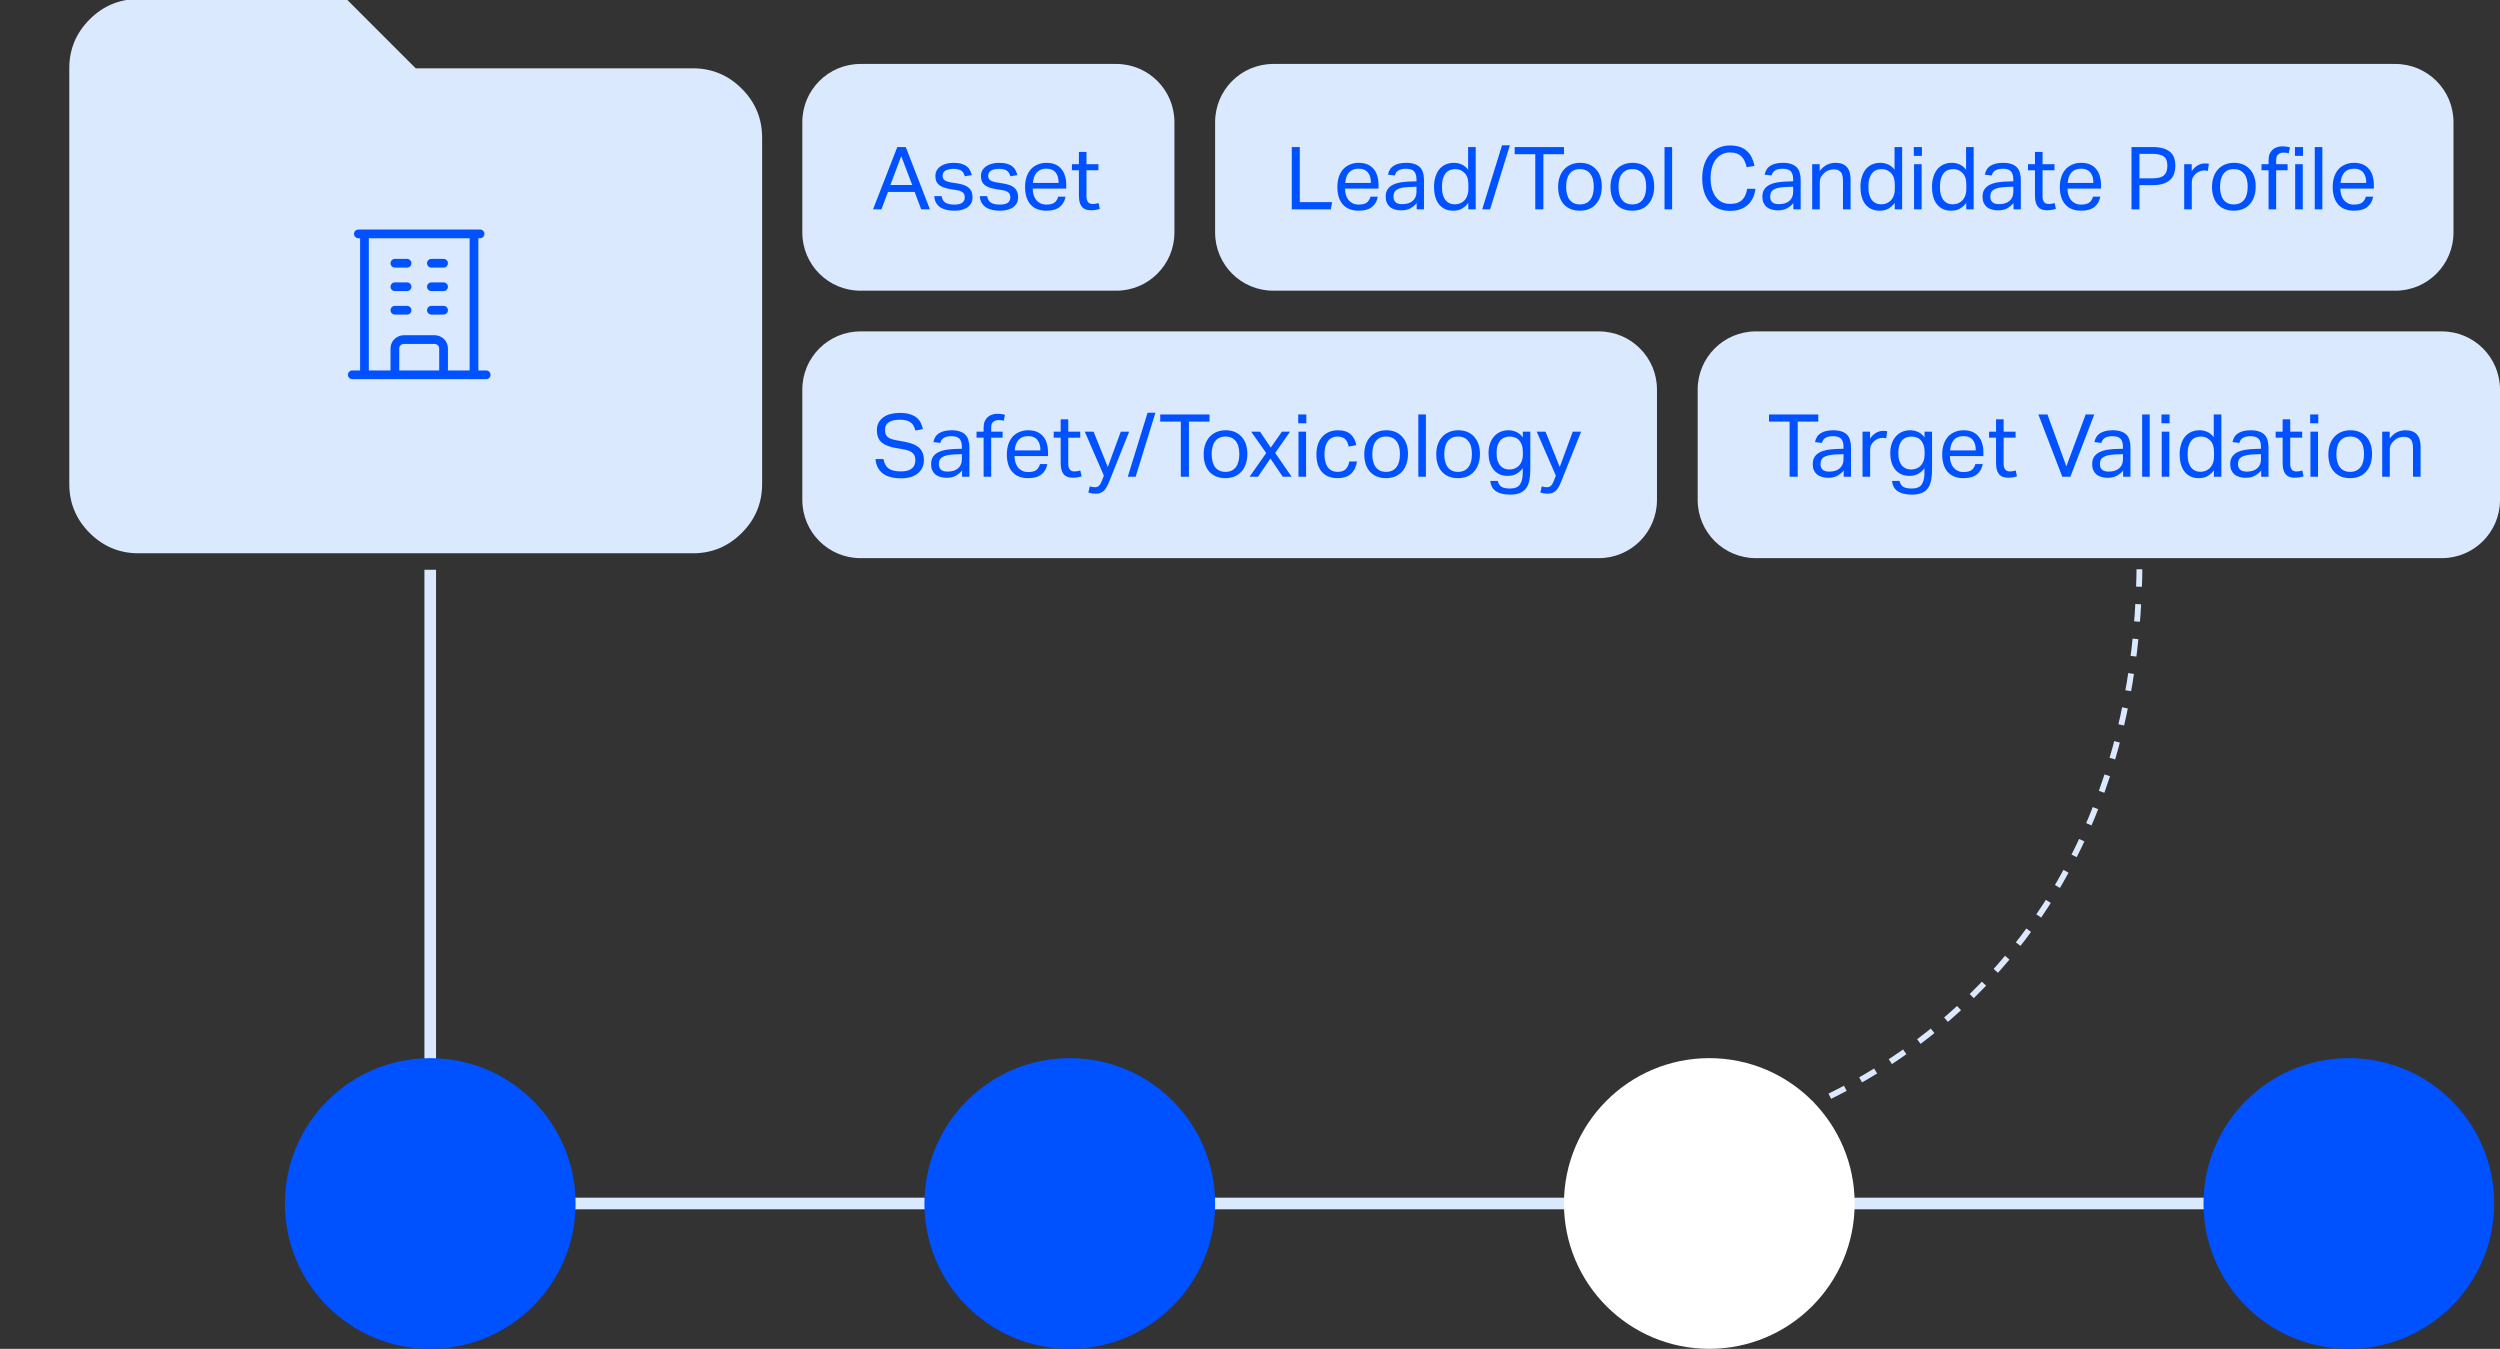
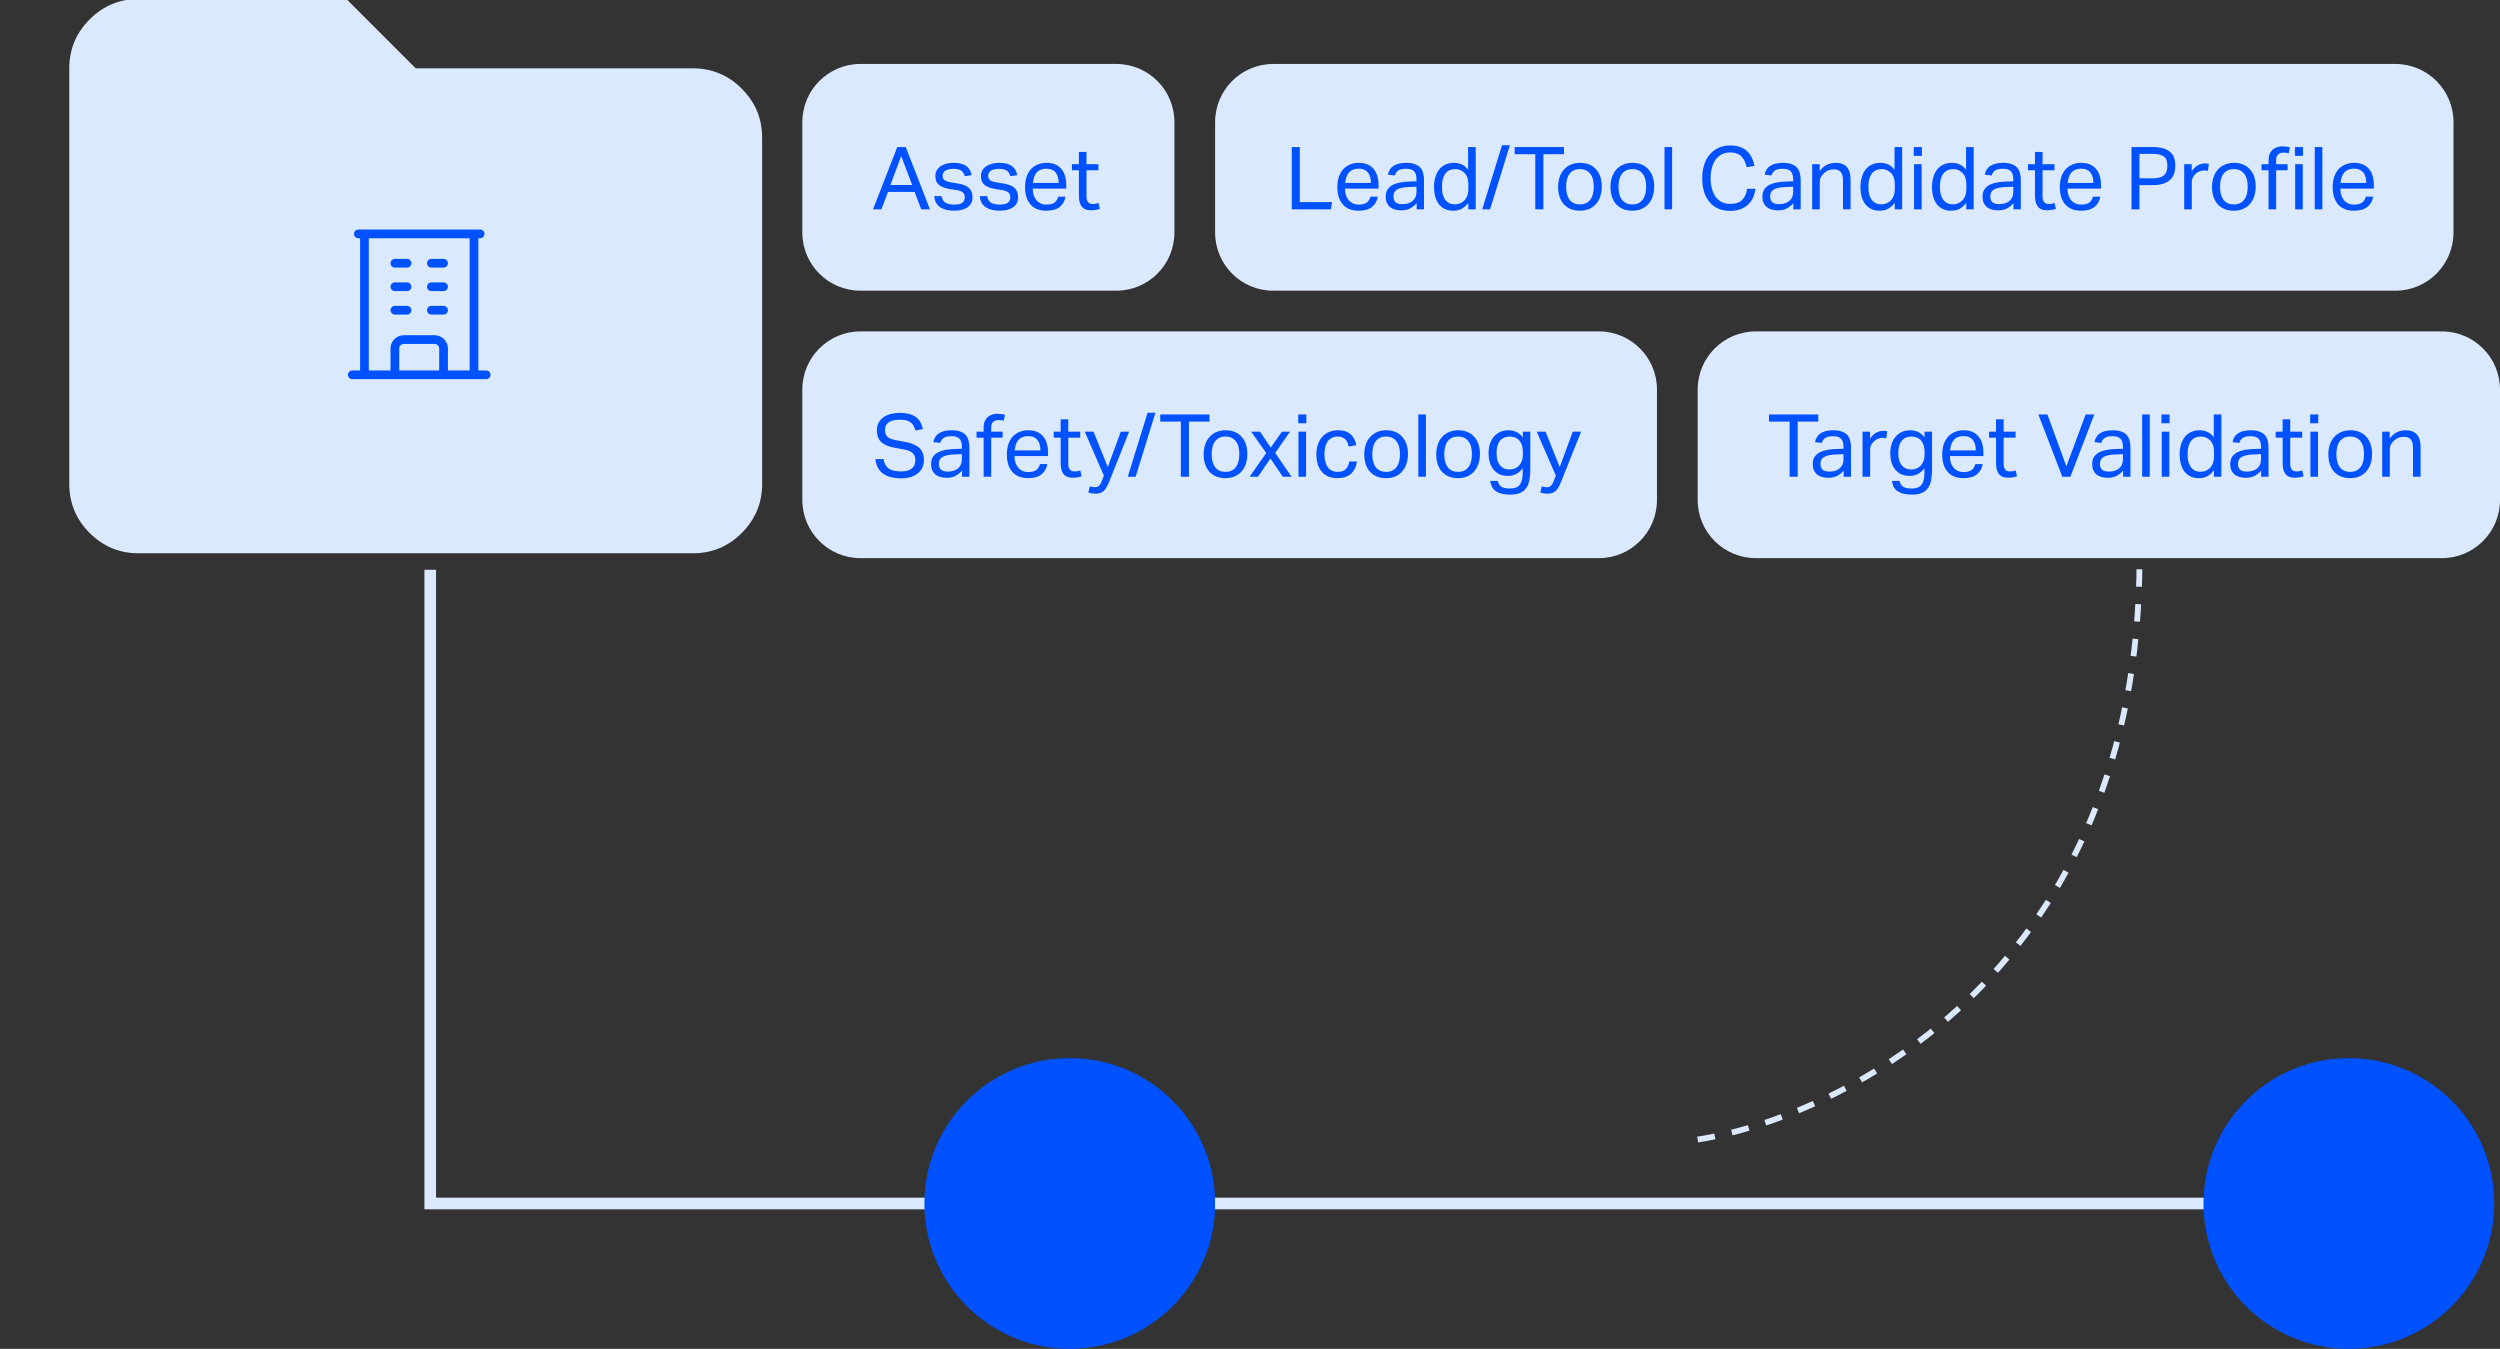
<svg xmlns="http://www.w3.org/2000/svg" width="430" height="232" viewBox="0 0 430 232" fill="none">
  <rect x="0" y="0" width="430" height="232" fill="#333333" stroke="none" />
  <g clip-path="url(#clip0_1980_537)">
    <path d="M74 98V207H422" stroke="#DBE9FE" stroke-width="2" />
    <path d="M138 67C138 61.477 142.477 57 148 57H275C280.523 57 285 61.477 285 67V86C285 91.523 280.523 96 275 96H148C142.477 96 138 91.523 138 86V67Z" fill="#DBE9FE" />
    <path d="M151.965 78.955C152.085 79.705 152.38 80.25 152.85 80.59C153.33 80.92 154.04 81.085 154.98 81.085C155.45 81.085 155.84 81.035 156.15 80.935C156.47 80.825 156.725 80.685 156.915 80.515C157.105 80.335 157.24 80.13 157.32 79.9C157.4 79.66 157.44 79.41 157.44 79.15C157.44 78.94 157.415 78.74 157.365 78.55C157.315 78.35 157.215 78.17 157.065 78.01C156.925 77.85 156.725 77.71 156.465 77.59C156.215 77.47 155.89 77.375 155.49 77.305L154.14 77.065C153.61 76.975 153.14 76.855 152.73 76.705C152.32 76.555 151.97 76.365 151.68 76.135C151.4 75.895 151.185 75.6 151.035 75.25C150.895 74.9 150.825 74.475 150.825 73.975C150.825 73.485 150.925 73.055 151.125 72.685C151.335 72.315 151.615 72.005 151.965 71.755C152.315 71.505 152.73 71.32 153.21 71.2C153.69 71.08 154.21 71.02 154.77 71.02C155.48 71.02 156.07 71.1 156.54 71.26C157.02 71.41 157.41 71.615 157.71 71.875C158.01 72.135 158.235 72.435 158.385 72.775C158.545 73.105 158.665 73.445 158.745 73.795L157.455 74.05C157.375 73.75 157.27 73.485 157.14 73.255C157.02 73.015 156.855 72.82 156.645 72.67C156.445 72.51 156.195 72.39 155.895 72.31C155.595 72.23 155.23 72.19 154.8 72.19C154.31 72.19 153.9 72.235 153.57 72.325C153.24 72.415 152.975 72.54 152.775 72.7C152.575 72.85 152.43 73.035 152.34 73.255C152.26 73.465 152.22 73.69 152.22 73.93C152.22 74.19 152.25 74.42 152.31 74.62C152.38 74.81 152.49 74.98 152.64 75.13C152.8 75.27 153.005 75.39 153.255 75.49C153.505 75.58 153.815 75.66 154.185 75.73L155.685 76C156.795 76.21 157.61 76.56 158.13 77.05C158.65 77.53 158.91 78.24 158.91 79.18C158.91 79.61 158.825 80.015 158.655 80.395C158.495 80.765 158.25 81.09 157.92 81.37C157.6 81.65 157.195 81.87 156.705 82.03C156.215 82.19 155.64 82.27 154.98 82.27C154.35 82.27 153.775 82.205 153.255 82.075C152.745 81.955 152.3 81.76 151.92 81.49C151.54 81.22 151.235 80.875 151.005 80.455C150.775 80.035 150.635 79.535 150.585 78.955H151.965ZM165.474 80.935C165.194 81.275 164.839 81.57 164.409 81.82C163.979 82.06 163.444 82.18 162.804 82.18C162.414 82.18 162.054 82.13 161.724 82.03C161.404 81.94 161.124 81.8 160.884 81.61C160.654 81.41 160.474 81.165 160.344 80.875C160.214 80.585 160.149 80.245 160.149 79.855C160.149 79.325 160.259 78.895 160.479 78.565C160.709 78.235 161.009 77.975 161.379 77.785C161.759 77.595 162.184 77.46 162.654 77.38C163.124 77.3 163.609 77.25 164.109 77.23L165.444 77.185V76.885C165.444 76.225 165.304 75.75 165.024 75.46C164.744 75.17 164.289 75.025 163.659 75.025C163.039 75.025 162.584 75.13 162.294 75.34C162.004 75.54 161.814 75.82 161.724 76.18L160.539 76.045C160.679 75.335 161.014 74.82 161.544 74.5C162.074 74.17 162.794 74.005 163.704 74.005C164.264 74.005 164.734 74.075 165.114 74.215C165.504 74.345 165.819 74.535 166.059 74.785C166.299 75.035 166.469 75.345 166.569 75.715C166.679 76.085 166.734 76.5 166.734 76.96V82H165.474V80.935ZM165.444 78.115L164.199 78.16C163.669 78.18 163.229 78.23 162.879 78.31C162.529 78.39 162.249 78.5 162.039 78.64C161.839 78.77 161.694 78.935 161.604 79.135C161.524 79.335 161.484 79.565 161.484 79.825C161.484 80.215 161.599 80.53 161.829 80.77C162.069 81 162.459 81.115 162.999 81.115C163.769 81.115 164.369 80.925 164.799 80.545C165.229 80.165 165.444 79.645 165.444 78.985V78.115ZM169.18 75.28H167.965V74.245H169.18V73.57C169.18 73.15 169.24 72.79 169.36 72.49C169.49 72.19 169.66 71.945 169.87 71.755C170.09 71.555 170.34 71.41 170.62 71.32C170.91 71.22 171.215 71.17 171.535 71.17C171.765 71.17 171.985 71.185 172.195 71.215C172.405 71.235 172.625 71.28 172.855 71.35L172.645 72.37C172.485 72.32 172.33 72.29 172.18 72.28C172.04 72.26 171.9 72.25 171.76 72.25C171.41 72.25 171.11 72.345 170.86 72.535C170.61 72.715 170.485 73.05 170.485 73.54V74.245H172.45V75.28H170.485V82H169.18V75.28ZM180.137 79.825C180.007 80.575 179.672 81.165 179.132 81.595C178.602 82.025 177.837 82.24 176.837 82.24C175.657 82.24 174.752 81.885 174.122 81.175C173.492 80.455 173.177 79.455 173.177 78.175C173.177 77.505 173.267 76.91 173.447 76.39C173.627 75.87 173.877 75.435 174.197 75.085C174.527 74.735 174.917 74.47 175.367 74.29C175.817 74.1 176.307 74.005 176.837 74.005C177.437 74.005 177.952 74.1 178.382 74.29C178.812 74.48 179.162 74.745 179.432 75.085C179.712 75.415 179.917 75.81 180.047 76.27C180.187 76.73 180.257 77.235 180.257 77.785V78.445H174.497C174.497 78.835 174.547 79.2 174.647 79.54C174.757 79.87 174.907 80.16 175.097 80.41C175.297 80.65 175.542 80.84 175.832 80.98C176.122 81.12 176.457 81.19 176.837 81.19C177.487 81.19 177.962 81.07 178.262 80.83C178.562 80.58 178.767 80.245 178.877 79.825H180.137ZM178.952 77.47C178.952 77.1 178.912 76.765 178.832 76.465C178.752 76.165 178.627 75.91 178.457 75.7C178.287 75.48 178.067 75.31 177.797 75.19C177.527 75.07 177.202 75.01 176.822 75.01C176.132 75.01 175.592 75.22 175.202 75.64C174.822 76.06 174.597 76.67 174.527 77.47H178.952ZM182.436 75.28H181.236V74.245H182.436V72.13H183.741V74.245H185.796V75.28H183.741V79.825C183.741 80.205 183.826 80.51 183.996 80.74C184.166 80.97 184.426 81.085 184.776 81.085C184.996 81.085 185.186 81.07 185.346 81.04C185.516 81.01 185.671 80.97 185.811 80.92L186.036 81.925C185.836 81.995 185.616 82.05 185.376 82.09C185.146 82.14 184.871 82.165 184.551 82.165C184.111 82.165 183.756 82.1 183.486 81.97C183.216 81.84 183.001 81.655 182.841 81.415C182.681 81.175 182.571 80.89 182.511 80.56C182.461 80.23 182.436 79.87 182.436 79.48V75.28ZM187.45 83.65C187.73 83.75 188.01 83.8 188.29 83.8C188.61 83.8 188.855 83.715 189.025 83.545C189.205 83.385 189.38 83.08 189.55 82.63L189.865 81.805L186.58 74.245H188.095L190.54 80.335L192.775 74.245H194.215L190.825 82.735C190.685 83.085 190.545 83.39 190.405 83.65C190.265 83.92 190.11 84.15 189.94 84.34C189.77 84.53 189.565 84.67 189.325 84.76C189.095 84.86 188.81 84.91 188.47 84.91C188.23 84.91 188.015 84.895 187.825 84.865C187.635 84.835 187.425 84.78 187.195 84.7L187.45 83.65ZM195.327 82H193.977L197.382 70.99H198.732L195.327 82ZM203.102 72.52H199.562V71.29H208.037V72.52H204.497V82H203.102V72.52ZM210.764 82.24C210.174 82.24 209.649 82.145 209.189 81.955C208.729 81.765 208.339 81.495 208.019 81.145C207.699 80.795 207.454 80.365 207.284 79.855C207.114 79.345 207.029 78.775 207.029 78.145C207.029 77.515 207.119 76.945 207.299 76.435C207.479 75.925 207.734 75.49 208.064 75.13C208.394 74.77 208.789 74.495 209.249 74.305C209.719 74.105 210.239 74.005 210.809 74.005C211.389 74.005 211.909 74.1 212.369 74.29C212.829 74.48 213.219 74.755 213.539 75.115C213.869 75.465 214.119 75.89 214.289 76.39C214.459 76.89 214.544 77.455 214.544 78.085C214.544 78.725 214.454 79.3 214.274 79.81C214.104 80.32 213.854 80.755 213.524 81.115C213.204 81.475 212.809 81.755 212.339 81.955C211.869 82.145 211.344 82.24 210.764 82.24ZM210.779 81.16C211.199 81.16 211.559 81.085 211.859 80.935C212.159 80.785 212.404 80.575 212.594 80.305C212.794 80.035 212.939 79.715 213.029 79.345C213.119 78.965 213.164 78.55 213.164 78.1C213.164 77.66 213.119 77.255 213.029 76.885C212.939 76.515 212.794 76.2 212.594 75.94C212.404 75.67 212.159 75.46 211.859 75.31C211.559 75.16 211.199 75.085 210.779 75.085C210.359 75.085 209.999 75.16 209.699 75.31C209.409 75.46 209.164 75.67 208.964 75.94C208.774 76.2 208.634 76.515 208.544 76.885C208.454 77.255 208.409 77.665 208.409 78.115C208.409 78.565 208.454 78.975 208.544 79.345C208.634 79.715 208.774 80.035 208.964 80.305C209.154 80.575 209.399 80.785 209.699 80.935C209.999 81.085 210.359 81.16 210.779 81.16ZM217.791 77.92L215.196 74.245H216.726L218.571 76.99L220.491 74.245H221.886L219.336 77.905L222.156 82H220.641L218.511 78.865L216.366 82H214.926L217.791 77.92ZM223.34 74.245H224.645V82H223.34V74.245ZM223.295 71.29H224.69V72.805H223.295V71.29ZM233.399 79.375C233.269 80.265 232.929 80.965 232.379 81.475C231.829 81.985 231.054 82.24 230.054 82.24C229.464 82.24 228.939 82.145 228.479 81.955C228.029 81.765 227.649 81.495 227.339 81.145C227.039 80.785 226.809 80.355 226.649 79.855C226.499 79.345 226.424 78.775 226.424 78.145C226.424 77.525 226.509 76.96 226.679 76.45C226.849 75.94 227.094 75.505 227.414 75.145C227.734 74.785 228.124 74.505 228.584 74.305C229.044 74.105 229.564 74.005 230.144 74.005C231.074 74.005 231.794 74.235 232.304 74.695C232.814 75.145 233.139 75.77 233.279 76.57L231.974 76.81C231.924 76.56 231.854 76.33 231.764 76.12C231.684 75.91 231.569 75.73 231.419 75.58C231.269 75.42 231.084 75.3 230.864 75.22C230.654 75.13 230.399 75.085 230.099 75.085C229.689 75.085 229.339 75.165 229.049 75.325C228.759 75.475 228.519 75.69 228.329 75.97C228.149 76.24 228.014 76.56 227.924 76.93C227.844 77.3 227.804 77.695 227.804 78.115C227.804 78.535 227.844 78.93 227.924 79.3C228.004 79.67 228.134 79.995 228.314 80.275C228.494 80.545 228.729 80.76 229.019 80.92C229.309 81.08 229.664 81.16 230.084 81.16C230.714 81.16 231.179 81 231.479 80.68C231.789 80.36 231.989 79.925 232.079 79.375H233.399ZM238.391 82.24C237.801 82.24 237.276 82.145 236.816 81.955C236.356 81.765 235.966 81.495 235.646 81.145C235.326 80.795 235.081 80.365 234.911 79.855C234.741 79.345 234.656 78.775 234.656 78.145C234.656 77.515 234.746 76.945 234.926 76.435C235.106 75.925 235.361 75.49 235.691 75.13C236.021 74.77 236.416 74.495 236.876 74.305C237.346 74.105 237.866 74.005 238.436 74.005C239.016 74.005 239.536 74.1 239.996 74.29C240.456 74.48 240.846 74.755 241.166 75.115C241.496 75.465 241.746 75.89 241.916 76.39C242.086 76.89 242.171 77.455 242.171 78.085C242.171 78.725 242.081 79.3 241.901 79.81C241.731 80.32 241.481 80.755 241.151 81.115C240.831 81.475 240.436 81.755 239.966 81.955C239.496 82.145 238.971 82.24 238.391 82.24ZM238.406 81.16C238.826 81.16 239.186 81.085 239.486 80.935C239.786 80.785 240.031 80.575 240.221 80.305C240.421 80.035 240.566 79.715 240.656 79.345C240.746 78.965 240.791 78.55 240.791 78.1C240.791 77.66 240.746 77.255 240.656 76.885C240.566 76.515 240.421 76.2 240.221 75.94C240.031 75.67 239.786 75.46 239.486 75.31C239.186 75.16 238.826 75.085 238.406 75.085C237.986 75.085 237.626 75.16 237.326 75.31C237.036 75.46 236.791 75.67 236.591 75.94C236.401 76.2 236.261 76.515 236.171 76.885C236.081 77.255 236.036 77.665 236.036 78.115C236.036 78.565 236.081 78.975 236.171 79.345C236.261 79.715 236.401 80.035 236.591 80.305C236.781 80.575 237.026 80.785 237.326 80.935C237.626 81.085 237.986 81.16 238.406 81.16ZM243.95 71.29H245.255V82H243.95V71.29ZM250.769 82.24C250.179 82.24 249.654 82.145 249.194 81.955C248.734 81.765 248.344 81.495 248.024 81.145C247.704 80.795 247.459 80.365 247.289 79.855C247.119 79.345 247.034 78.775 247.034 78.145C247.034 77.515 247.124 76.945 247.304 76.435C247.484 75.925 247.739 75.49 248.069 75.13C248.399 74.77 248.794 74.495 249.254 74.305C249.724 74.105 250.244 74.005 250.814 74.005C251.394 74.005 251.914 74.1 252.374 74.29C252.834 74.48 253.224 74.755 253.544 75.115C253.874 75.465 254.124 75.89 254.294 76.39C254.464 76.89 254.549 77.455 254.549 78.085C254.549 78.725 254.459 79.3 254.279 79.81C254.109 80.32 253.859 80.755 253.529 81.115C253.209 81.475 252.814 81.755 252.344 81.955C251.874 82.145 251.349 82.24 250.769 82.24ZM250.784 81.16C251.204 81.16 251.564 81.085 251.864 80.935C252.164 80.785 252.409 80.575 252.599 80.305C252.799 80.035 252.944 79.715 253.034 79.345C253.124 78.965 253.169 78.55 253.169 78.1C253.169 77.66 253.124 77.255 253.034 76.885C252.944 76.515 252.799 76.2 252.599 75.94C252.409 75.67 252.164 75.46 251.864 75.31C251.564 75.16 251.204 75.085 250.784 75.085C250.364 75.085 250.004 75.16 249.704 75.31C249.414 75.46 249.169 75.67 248.969 75.94C248.779 76.2 248.639 76.515 248.549 76.885C248.459 77.255 248.414 77.665 248.414 78.115C248.414 78.565 248.459 78.975 248.549 79.345C248.639 79.715 248.779 80.035 248.969 80.305C249.159 80.575 249.404 80.785 249.704 80.935C250.004 81.085 250.364 81.16 250.784 81.16ZM257.618 82.72C257.728 83.19 257.938 83.525 258.248 83.725C258.568 83.925 259.063 84.025 259.733 84.025C260.553 84.025 261.118 83.795 261.428 83.335C261.748 82.885 261.908 82.225 261.908 81.355V80.53C261.608 80.95 261.243 81.275 260.813 81.505C260.393 81.735 259.898 81.85 259.328 81.85C258.768 81.85 258.278 81.75 257.858 81.55C257.448 81.34 257.108 81.06 256.838 80.71C256.568 80.35 256.363 79.935 256.223 79.465C256.093 78.995 256.028 78.49 256.028 77.95C256.028 77.36 256.108 76.825 256.268 76.345C256.428 75.855 256.658 75.44 256.958 75.1C257.258 74.75 257.618 74.48 258.038 74.29C258.468 74.1 258.948 74.005 259.478 74.005C259.908 74.005 260.333 74.095 260.753 74.275C261.183 74.445 261.573 74.765 261.923 75.235V74.245H263.213V80.74C263.213 81.41 263.163 82.01 263.063 82.54C262.973 83.08 262.798 83.535 262.538 83.905C262.288 84.285 261.938 84.575 261.488 84.775C261.038 84.975 260.458 85.075 259.748 85.075C258.728 85.075 257.928 84.89 257.348 84.52C256.768 84.16 256.428 83.56 256.328 82.72H257.618ZM261.938 77.83C261.938 77.32 261.878 76.895 261.758 76.555C261.638 76.205 261.473 75.92 261.263 75.7C261.053 75.48 260.808 75.325 260.528 75.235C260.258 75.135 259.973 75.085 259.673 75.085C259.353 75.085 259.053 75.14 258.773 75.25C258.503 75.35 258.263 75.515 258.053 75.745C257.853 75.975 257.693 76.27 257.573 76.63C257.463 76.99 257.408 77.425 257.408 77.935C257.408 78.455 257.468 78.895 257.588 79.255C257.718 79.615 257.883 79.905 258.083 80.125C258.283 80.345 258.513 80.505 258.773 80.605C259.043 80.705 259.313 80.755 259.583 80.755C259.923 80.755 260.233 80.7 260.513 80.59C260.803 80.48 261.053 80.315 261.263 80.095C261.473 79.875 261.638 79.6 261.758 79.27C261.878 78.93 261.938 78.535 261.938 78.085V77.83ZM265.189 83.65C265.469 83.75 265.749 83.8 266.029 83.8C266.349 83.8 266.594 83.715 266.764 83.545C266.944 83.385 267.119 83.08 267.289 82.63L267.604 81.805L264.319 74.245H265.834L268.279 80.335L270.514 74.245H271.954L268.564 82.735C268.424 83.085 268.284 83.39 268.144 83.65C268.004 83.92 267.849 84.15 267.679 84.34C267.509 84.53 267.304 84.67 267.064 84.76C266.834 84.86 266.549 84.91 266.209 84.91C265.969 84.91 265.754 84.895 265.564 84.865C265.374 84.835 265.164 84.78 264.934 84.7L265.189 83.65Z" fill="#0051FF" />
    <path d="M292 67C292 61.477 296.477 57 302 57H420C425.523 57 430 61.477 430 67V86C430 91.523 425.523 96 420 96H302C296.477 96 292 91.523 292 86V67Z" fill="#DBE9FE" />
    <path d="M307.81 72.52H304.27V71.29H312.745V72.52H309.205V82H307.81V72.52ZM317.115 80.935C316.835 81.275 316.48 81.57 316.05 81.82C315.62 82.06 315.085 82.18 314.445 82.18C314.055 82.18 313.695 82.13 313.365 82.03C313.045 81.94 312.765 81.8 312.525 81.61C312.295 81.41 312.115 81.165 311.985 80.875C311.855 80.585 311.79 80.245 311.79 79.855C311.79 79.325 311.9 78.895 312.12 78.565C312.35 78.235 312.65 77.975 313.02 77.785C313.4 77.595 313.825 77.46 314.295 77.38C314.765 77.3 315.25 77.25 315.75 77.23L317.085 77.185V76.885C317.085 76.225 316.945 75.75 316.665 75.46C316.385 75.17 315.93 75.025 315.3 75.025C314.68 75.025 314.225 75.13 313.935 75.34C313.645 75.54 313.455 75.82 313.365 76.18L312.18 76.045C312.32 75.335 312.655 74.82 313.185 74.5C313.715 74.17 314.435 74.005 315.345 74.005C315.905 74.005 316.375 74.075 316.755 74.215C317.145 74.345 317.46 74.535 317.7 74.785C317.94 75.035 318.11 75.345 318.21 75.715C318.32 76.085 318.375 76.5 318.375 76.96V82H317.115V80.935ZM317.085 78.115L315.84 78.16C315.31 78.18 314.87 78.23 314.52 78.31C314.17 78.39 313.89 78.5 313.68 78.64C313.48 78.77 313.335 78.935 313.245 79.135C313.165 79.335 313.125 79.565 313.125 79.825C313.125 80.215 313.24 80.53 313.47 80.77C313.71 81 314.1 81.115 314.64 81.115C315.41 81.115 316.01 80.925 316.44 80.545C316.87 80.165 317.085 79.645 317.085 78.985V78.115ZM320.357 74.245H321.647V75.445C321.937 75.015 322.277 74.685 322.667 74.455C323.057 74.225 323.472 74.11 323.912 74.11C324.182 74.11 324.412 74.13 324.602 74.17L324.437 75.385C324.337 75.365 324.237 75.35 324.137 75.34C324.037 75.32 323.927 75.31 323.807 75.31C323.567 75.31 323.322 75.355 323.072 75.445C322.822 75.525 322.587 75.665 322.367 75.865C322.147 76.055 321.972 76.275 321.842 76.525C321.722 76.775 321.662 77.065 321.662 77.395V82H320.357V74.245ZM326.716 82.72C326.826 83.19 327.036 83.525 327.346 83.725C327.666 83.925 328.161 84.025 328.831 84.025C329.651 84.025 330.216 83.795 330.526 83.335C330.846 82.885 331.006 82.225 331.006 81.355V80.53C330.706 80.95 330.341 81.275 329.911 81.505C329.491 81.735 328.996 81.85 328.426 81.85C327.866 81.85 327.376 81.75 326.956 81.55C326.546 81.34 326.206 81.06 325.936 80.71C325.666 80.35 325.461 79.935 325.321 79.465C325.191 78.995 325.126 78.49 325.126 77.95C325.126 77.36 325.206 76.825 325.366 76.345C325.526 75.855 325.756 75.44 326.056 75.1C326.356 74.75 326.716 74.48 327.136 74.29C327.566 74.1 328.046 74.005 328.576 74.005C329.006 74.005 329.431 74.095 329.851 74.275C330.281 74.445 330.671 74.765 331.021 75.235V74.245H332.311V80.74C332.311 81.41 332.261 82.01 332.161 82.54C332.071 83.08 331.896 83.535 331.636 83.905C331.386 84.285 331.036 84.575 330.586 84.775C330.136 84.975 329.556 85.075 328.846 85.075C327.826 85.075 327.026 84.89 326.446 84.52C325.866 84.16 325.526 83.56 325.426 82.72H326.716ZM331.036 77.83C331.036 77.32 330.976 76.895 330.856 76.555C330.736 76.205 330.571 75.92 330.361 75.7C330.151 75.48 329.906 75.325 329.626 75.235C329.356 75.135 329.071 75.085 328.771 75.085C328.451 75.085 328.151 75.14 327.871 75.25C327.601 75.35 327.361 75.515 327.151 75.745C326.951 75.975 326.791 76.27 326.671 76.63C326.561 76.99 326.506 77.425 326.506 77.935C326.506 78.455 326.566 78.895 326.686 79.255C326.816 79.615 326.981 79.905 327.181 80.125C327.381 80.345 327.611 80.505 327.871 80.605C328.141 80.705 328.411 80.755 328.681 80.755C329.021 80.755 329.331 80.7 329.611 80.59C329.901 80.48 330.151 80.315 330.361 80.095C330.571 79.875 330.736 79.6 330.856 79.27C330.976 78.93 331.036 78.535 331.036 78.085V77.83ZM341.022 79.825C340.892 80.575 340.557 81.165 340.017 81.595C339.487 82.025 338.722 82.24 337.722 82.24C336.542 82.24 335.637 81.885 335.007 81.175C334.377 80.455 334.062 79.455 334.062 78.175C334.062 77.505 334.152 76.91 334.332 76.39C334.512 75.87 334.762 75.435 335.082 75.085C335.412 74.735 335.802 74.47 336.252 74.29C336.702 74.1 337.192 74.005 337.722 74.005C338.322 74.005 338.837 74.1 339.267 74.29C339.697 74.48 340.047 74.745 340.317 75.085C340.597 75.415 340.802 75.81 340.932 76.27C341.072 76.73 341.142 77.235 341.142 77.785V78.445H335.382C335.382 78.835 335.432 79.2 335.532 79.54C335.642 79.87 335.792 80.16 335.982 80.41C336.182 80.65 336.427 80.84 336.717 80.98C337.007 81.12 337.342 81.19 337.722 81.19C338.372 81.19 338.847 81.07 339.147 80.83C339.447 80.58 339.652 80.245 339.762 79.825H341.022ZM339.837 77.47C339.837 77.1 339.797 76.765 339.717 76.465C339.637 76.165 339.512 75.91 339.342 75.7C339.172 75.48 338.952 75.31 338.682 75.19C338.412 75.07 338.087 75.01 337.707 75.01C337.017 75.01 336.477 75.22 336.087 75.64C335.707 76.06 335.482 76.67 335.412 77.47H339.837ZM343.321 75.28H342.121V74.245H343.321V72.13H344.626V74.245H346.681V75.28H344.626V79.825C344.626 80.205 344.711 80.51 344.881 80.74C345.051 80.97 345.311 81.085 345.661 81.085C345.881 81.085 346.071 81.07 346.231 81.04C346.401 81.01 346.556 80.97 346.696 80.92L346.921 81.925C346.721 81.995 346.501 82.05 346.261 82.09C346.031 82.14 345.756 82.165 345.436 82.165C344.996 82.165 344.641 82.1 344.371 81.97C344.101 81.84 343.886 81.655 343.726 81.415C343.566 81.175 343.456 80.89 343.396 80.56C343.346 80.23 343.321 79.87 343.321 79.48V75.28ZM350.601 71.29H352.161L355.416 80.215L358.731 71.29H360.216L356.106 82H354.711L350.601 71.29ZM365.177 80.935C364.897 81.275 364.542 81.57 364.112 81.82C363.682 82.06 363.147 82.18 362.507 82.18C362.117 82.18 361.757 82.13 361.427 82.03C361.107 81.94 360.827 81.8 360.587 81.61C360.357 81.41 360.177 81.165 360.047 80.875C359.917 80.585 359.852 80.245 359.852 79.855C359.852 79.325 359.962 78.895 360.182 78.565C360.412 78.235 360.712 77.975 361.082 77.785C361.462 77.595 361.887 77.46 362.357 77.38C362.827 77.3 363.312 77.25 363.812 77.23L365.147 77.185V76.885C365.147 76.225 365.007 75.75 364.727 75.46C364.447 75.17 363.992 75.025 363.362 75.025C362.742 75.025 362.287 75.13 361.997 75.34C361.707 75.54 361.517 75.82 361.427 76.18L360.242 76.045C360.382 75.335 360.717 74.82 361.247 74.5C361.777 74.17 362.497 74.005 363.407 74.005C363.967 74.005 364.437 74.075 364.817 74.215C365.207 74.345 365.522 74.535 365.762 74.785C366.002 75.035 366.172 75.345 366.272 75.715C366.382 76.085 366.437 76.5 366.437 76.96V82H365.177V80.935ZM365.147 78.115L363.902 78.16C363.372 78.18 362.932 78.23 362.582 78.31C362.232 78.39 361.952 78.5 361.742 78.64C361.542 78.77 361.397 78.935 361.307 79.135C361.227 79.335 361.187 79.565 361.187 79.825C361.187 80.215 361.302 80.53 361.532 80.77C361.772 81 362.162 81.115 362.702 81.115C363.472 81.115 364.072 80.925 364.502 80.545C364.932 80.165 365.147 79.645 365.147 78.985V78.115ZM368.448 71.29H369.753V82H368.448V71.29ZM371.817 74.245H373.122V82H371.817V74.245ZM371.772 71.29H373.167V72.805H371.772V71.29ZM380.796 80.89C380.476 81.32 380.106 81.655 379.686 81.895C379.266 82.125 378.771 82.24 378.201 82.24C377.631 82.24 377.136 82.135 376.716 81.925C376.306 81.715 375.966 81.43 375.696 81.07C375.426 80.7 375.226 80.265 375.096 79.765C374.966 79.265 374.901 78.73 374.901 78.16C374.901 77.52 374.981 76.945 375.141 76.435C375.301 75.915 375.526 75.475 375.816 75.115C376.116 74.755 376.476 74.48 376.896 74.29C377.326 74.1 377.811 74.005 378.351 74.005C378.761 74.005 379.176 74.09 379.596 74.26C380.016 74.42 380.406 74.73 380.766 75.19V71.29H382.071V82H380.796V80.89ZM380.811 77.89C380.811 77.27 380.741 76.79 380.601 76.45C380.471 76.1 380.251 75.805 379.941 75.565C379.721 75.385 379.496 75.26 379.266 75.19C379.046 75.12 378.801 75.085 378.531 75.085C378.211 75.085 377.911 75.14 377.631 75.25C377.361 75.36 377.121 75.54 376.911 75.79C376.711 76.03 376.551 76.345 376.431 76.735C376.321 77.115 376.266 77.58 376.266 78.13C376.266 78.7 376.326 79.18 376.446 79.57C376.576 79.96 376.741 80.27 376.941 80.5C377.151 80.73 377.381 80.895 377.631 80.995C377.891 81.095 378.156 81.145 378.426 81.145C378.716 81.145 378.976 81.11 379.206 81.04C379.436 80.97 379.666 80.85 379.896 80.68C380.196 80.44 380.421 80.14 380.571 79.78C380.731 79.42 380.811 78.965 380.811 78.415V77.89ZM388.922 80.935C388.642 81.275 388.287 81.57 387.857 81.82C387.427 82.06 386.892 82.18 386.252 82.18C385.862 82.18 385.502 82.13 385.172 82.03C384.852 81.94 384.572 81.8 384.332 81.61C384.102 81.41 383.922 81.165 383.792 80.875C383.662 80.585 383.597 80.245 383.597 79.855C383.597 79.325 383.707 78.895 383.927 78.565C384.157 78.235 384.457 77.975 384.827 77.785C385.207 77.595 385.632 77.46 386.102 77.38C386.572 77.3 387.057 77.25 387.557 77.23L388.892 77.185V76.885C388.892 76.225 388.752 75.75 388.472 75.46C388.192 75.17 387.737 75.025 387.107 75.025C386.487 75.025 386.032 75.13 385.742 75.34C385.452 75.54 385.262 75.82 385.172 76.18L383.987 76.045C384.127 75.335 384.462 74.82 384.992 74.5C385.522 74.17 386.242 74.005 387.152 74.005C387.712 74.005 388.182 74.075 388.562 74.215C388.952 74.345 389.267 74.535 389.507 74.785C389.747 75.035 389.917 75.345 390.017 75.715C390.127 76.085 390.182 76.5 390.182 76.96V82H388.922V80.935ZM388.892 78.115L387.647 78.16C387.117 78.18 386.677 78.23 386.327 78.31C385.977 78.39 385.697 78.5 385.487 78.64C385.287 78.77 385.142 78.935 385.052 79.135C384.972 79.335 384.932 79.565 384.932 79.825C384.932 80.215 385.047 80.53 385.277 80.77C385.517 81 385.907 81.115 386.447 81.115C387.217 81.115 387.817 80.925 388.247 80.545C388.677 80.165 388.892 79.645 388.892 78.985V78.115ZM392.613 75.28H391.413V74.245H392.613V72.13H393.918V74.245H395.973V75.28H393.918V79.825C393.918 80.205 394.003 80.51 394.173 80.74C394.343 80.97 394.603 81.085 394.953 81.085C395.173 81.085 395.363 81.07 395.523 81.04C395.693 81.01 395.848 80.97 395.988 80.92L396.213 81.925C396.013 81.995 395.793 82.05 395.553 82.09C395.323 82.14 395.048 82.165 394.728 82.165C394.288 82.165 393.933 82.1 393.663 81.97C393.393 81.84 393.178 81.655 393.018 81.415C392.858 81.175 392.748 80.89 392.688 80.56C392.638 80.23 392.613 79.87 392.613 79.48V75.28ZM397.393 74.245H398.698V82H397.393V74.245ZM397.348 71.29H398.743V72.805H397.348V71.29ZM404.213 82.24C403.623 82.24 403.098 82.145 402.638 81.955C402.178 81.765 401.788 81.495 401.468 81.145C401.148 80.795 400.903 80.365 400.733 79.855C400.563 79.345 400.478 78.775 400.478 78.145C400.478 77.515 400.568 76.945 400.748 76.435C400.928 75.925 401.183 75.49 401.513 75.13C401.843 74.77 402.238 74.495 402.698 74.305C403.168 74.105 403.688 74.005 404.258 74.005C404.838 74.005 405.358 74.1 405.818 74.29C406.278 74.48 406.668 74.755 406.988 75.115C407.318 75.465 407.568 75.89 407.738 76.39C407.908 76.89 407.993 77.455 407.993 78.085C407.993 78.725 407.903 79.3 407.723 79.81C407.553 80.32 407.303 80.755 406.973 81.115C406.653 81.475 406.258 81.755 405.788 81.955C405.318 82.145 404.793 82.24 404.213 82.24ZM404.228 81.16C404.648 81.16 405.008 81.085 405.308 80.935C405.608 80.785 405.853 80.575 406.043 80.305C406.243 80.035 406.388 79.715 406.478 79.345C406.568 78.965 406.613 78.55 406.613 78.1C406.613 77.66 406.568 77.255 406.478 76.885C406.388 76.515 406.243 76.2 406.043 75.94C405.853 75.67 405.608 75.46 405.308 75.31C405.008 75.16 404.648 75.085 404.228 75.085C403.808 75.085 403.448 75.16 403.148 75.31C402.858 75.46 402.613 75.67 402.413 75.94C402.223 76.2 402.083 76.515 401.993 76.885C401.903 77.255 401.858 77.665 401.858 78.115C401.858 78.565 401.903 78.975 401.993 79.345C402.083 79.715 402.223 80.035 402.413 80.305C402.603 80.575 402.848 80.785 403.148 80.935C403.448 81.085 403.808 81.16 404.228 81.16ZM409.741 74.245H411.031V75.43C411.411 74.92 411.831 74.555 412.291 74.335C412.751 74.115 413.236 74.005 413.746 74.005C414.626 74.005 415.276 74.245 415.696 74.725C416.126 75.205 416.341 75.91 416.341 76.84V82H415.036V77.095C415.036 76.375 414.906 75.87 414.646 75.58C414.386 75.28 413.986 75.13 413.446 75.13C413.156 75.13 412.866 75.18 412.576 75.28C412.296 75.38 412.041 75.54 411.811 75.76C411.561 75.98 411.371 76.215 411.241 76.465C411.111 76.705 411.046 77.02 411.046 77.41V82H409.741V74.245Z" fill="#0051FF" />
    <path d="M138 21C138 15.477 142.477 11 148 11H192C197.523 11 202 15.477 202 21V40C202 45.523 197.523 50 192 50H148C142.477 50 138 45.523 138 40V21Z" fill="#DBE9FE" />
    <path d="M154.335 25.29H155.79L159.945 36H158.445L157.32 33.015H152.73L151.605 36H150.165L154.335 25.29ZM156.9 31.815L155.01 26.85L153.15 31.815H156.9ZM161.952 33.735C162.042 34.275 162.267 34.655 162.627 34.875C162.997 35.085 163.497 35.19 164.127 35.19C164.787 35.19 165.252 35.08 165.522 34.86C165.802 34.63 165.942 34.33 165.942 33.96C165.942 33.81 165.922 33.67 165.882 33.54C165.852 33.4 165.787 33.28 165.687 33.18C165.587 33.07 165.447 32.975 165.267 32.895C165.087 32.815 164.852 32.75 164.562 32.7L163.572 32.55C163.132 32.48 162.747 32.39 162.417 32.28C162.087 32.17 161.807 32.03 161.577 31.86C161.347 31.68 161.172 31.465 161.052 31.215C160.942 30.955 160.887 30.645 160.887 30.285C160.887 29.925 160.962 29.605 161.112 29.325C161.272 29.045 161.487 28.81 161.757 28.62C162.037 28.42 162.362 28.27 162.732 28.17C163.112 28.06 163.522 28.005 163.962 28.005C164.522 28.005 164.987 28.06 165.357 28.17C165.737 28.28 166.047 28.43 166.287 28.62C166.527 28.81 166.712 29.035 166.842 29.295C166.972 29.555 167.072 29.83 167.142 30.12L165.957 30.315C165.887 30.105 165.807 29.92 165.717 29.76C165.627 29.6 165.507 29.47 165.357 29.37C165.207 29.26 165.022 29.18 164.802 29.13C164.592 29.07 164.327 29.04 164.007 29.04C163.647 29.04 163.347 29.075 163.107 29.145C162.867 29.205 162.672 29.29 162.522 29.4C162.382 29.51 162.282 29.635 162.222 29.775C162.162 29.905 162.132 30.045 162.132 30.195C162.132 30.355 162.152 30.5 162.192 30.63C162.232 30.75 162.307 30.86 162.417 30.96C162.527 31.05 162.677 31.13 162.867 31.2C163.057 31.27 163.302 31.33 163.602 31.38L164.727 31.56C165.637 31.71 166.287 31.97 166.677 32.34C167.077 32.71 167.277 33.25 167.277 33.96C167.277 34.29 167.212 34.595 167.082 34.875C166.952 35.145 166.757 35.385 166.497 35.595C166.237 35.795 165.912 35.95 165.522 36.06C165.132 36.18 164.677 36.24 164.157 36.24C163.687 36.24 163.247 36.195 162.837 36.105C162.437 36.015 162.082 35.875 161.772 35.685C161.462 35.485 161.212 35.225 161.022 34.905C160.832 34.585 160.722 34.195 160.692 33.735H161.952ZM169.789 33.735C169.879 34.275 170.104 34.655 170.464 34.875C170.834 35.085 171.334 35.19 171.964 35.19C172.624 35.19 173.089 35.08 173.359 34.86C173.639 34.63 173.779 34.33 173.779 33.96C173.779 33.81 173.759 33.67 173.719 33.54C173.689 33.4 173.624 33.28 173.524 33.18C173.424 33.07 173.284 32.975 173.104 32.895C172.924 32.815 172.689 32.75 172.399 32.7L171.409 32.55C170.969 32.48 170.584 32.39 170.254 32.28C169.924 32.17 169.644 32.03 169.414 31.86C169.184 31.68 169.009 31.465 168.889 31.215C168.779 30.955 168.724 30.645 168.724 30.285C168.724 29.925 168.799 29.605 168.949 29.325C169.109 29.045 169.324 28.81 169.594 28.62C169.874 28.42 170.199 28.27 170.569 28.17C170.949 28.06 171.359 28.005 171.799 28.005C172.359 28.005 172.824 28.06 173.194 28.17C173.574 28.28 173.884 28.43 174.124 28.62C174.364 28.81 174.549 29.035 174.679 29.295C174.809 29.555 174.909 29.83 174.979 30.12L173.794 30.315C173.724 30.105 173.644 29.92 173.554 29.76C173.464 29.6 173.344 29.47 173.194 29.37C173.044 29.26 172.859 29.18 172.639 29.13C172.429 29.07 172.164 29.04 171.844 29.04C171.484 29.04 171.184 29.075 170.944 29.145C170.704 29.205 170.509 29.29 170.359 29.4C170.219 29.51 170.119 29.635 170.059 29.775C169.999 29.905 169.969 30.045 169.969 30.195C169.969 30.355 169.989 30.5 170.029 30.63C170.069 30.75 170.144 30.86 170.254 30.96C170.364 31.05 170.514 31.13 170.704 31.2C170.894 31.27 171.139 31.33 171.439 31.38L172.564 31.56C173.474 31.71 174.124 31.97 174.514 32.34C174.914 32.71 175.114 33.25 175.114 33.96C175.114 34.29 175.049 34.595 174.919 34.875C174.789 35.145 174.594 35.385 174.334 35.595C174.074 35.795 173.749 35.95 173.359 36.06C172.969 36.18 172.514 36.24 171.994 36.24C171.524 36.24 171.084 36.195 170.674 36.105C170.274 36.015 169.919 35.875 169.609 35.685C169.299 35.485 169.049 35.225 168.859 34.905C168.669 34.585 168.559 34.195 168.529 33.735H169.789ZM183.272 33.825C183.142 34.575 182.807 35.165 182.267 35.595C181.737 36.025 180.972 36.24 179.972 36.24C178.792 36.24 177.887 35.885 177.257 35.175C176.627 34.455 176.312 33.455 176.312 32.175C176.312 31.505 176.402 30.91 176.582 30.39C176.762 29.87 177.012 29.435 177.332 29.085C177.662 28.735 178.052 28.47 178.502 28.29C178.952 28.1 179.442 28.005 179.972 28.005C180.572 28.005 181.087 28.1 181.517 28.29C181.947 28.48 182.297 28.745 182.567 29.085C182.847 29.415 183.052 29.81 183.182 30.27C183.322 30.73 183.392 31.235 183.392 31.785V32.445H177.632C177.632 32.835 177.682 33.2 177.782 33.54C177.892 33.87 178.042 34.16 178.232 34.41C178.432 34.65 178.677 34.84 178.967 34.98C179.257 35.12 179.592 35.19 179.972 35.19C180.622 35.19 181.097 35.07 181.397 34.83C181.697 34.58 181.902 34.245 182.012 33.825H183.272ZM182.087 31.47C182.087 31.1 182.047 30.765 181.967 30.465C181.887 30.165 181.762 29.91 181.592 29.7C181.422 29.48 181.202 29.31 180.932 29.19C180.662 29.07 180.337 29.01 179.957 29.01C179.267 29.01 178.727 29.22 178.337 29.64C177.957 30.06 177.732 30.67 177.662 31.47H182.087ZM185.571 29.28H184.371V28.245H185.571V26.13H186.876V28.245H188.931V29.28H186.876V33.825C186.876 34.205 186.961 34.51 187.131 34.74C187.301 34.97 187.561 35.085 187.911 35.085C188.131 35.085 188.321 35.07 188.481 35.04C188.651 35.01 188.806 34.97 188.946 34.92L189.171 35.925C188.971 35.995 188.751 36.05 188.511 36.09C188.281 36.14 188.006 36.165 187.686 36.165C187.246 36.165 186.891 36.1 186.621 35.97C186.351 35.84 186.136 35.655 185.976 35.415C185.816 35.175 185.706 34.89 185.646 34.56C185.596 34.23 185.571 33.87 185.571 33.48V29.28Z" fill="#0051FF" />
    <path d="M209 21C209 15.477 213.477 11 219 11H412C417.523 11 422 15.477 422 21V40C422 45.523 417.523 50 412 50H219C213.477 50 209 45.523 209 40V21Z" fill="#DBE9FE" />
    <path d="M222.185 25.29H223.565V34.77H229.115L228.905 36H222.185V25.29ZM236.986 33.825C236.856 34.575 236.521 35.165 235.981 35.595C235.451 36.025 234.686 36.24 233.686 36.24C232.506 36.24 231.601 35.885 230.971 35.175C230.341 34.455 230.026 33.455 230.026 32.175C230.026 31.505 230.116 30.91 230.296 30.39C230.476 29.87 230.726 29.435 231.046 29.085C231.376 28.735 231.766 28.47 232.216 28.29C232.666 28.1 233.156 28.005 233.686 28.005C234.286 28.005 234.801 28.1 235.231 28.29C235.661 28.48 236.011 28.745 236.281 29.085C236.561 29.415 236.766 29.81 236.896 30.27C237.036 30.73 237.106 31.235 237.106 31.785V32.445H231.346C231.346 32.835 231.396 33.2 231.496 33.54C231.606 33.87 231.756 34.16 231.946 34.41C232.146 34.65 232.391 34.84 232.681 34.98C232.971 35.12 233.306 35.19 233.686 35.19C234.336 35.19 234.811 35.07 235.111 34.83C235.411 34.58 235.616 34.245 235.726 33.825H236.986ZM235.801 31.47C235.801 31.1 235.761 30.765 235.681 30.465C235.601 30.165 235.476 29.91 235.306 29.7C235.136 29.48 234.916 29.31 234.646 29.19C234.376 29.07 234.051 29.01 233.671 29.01C232.981 29.01 232.441 29.22 232.051 29.64C231.671 30.06 231.446 30.67 231.376 31.47H235.801ZM243.666 34.935C243.386 35.275 243.031 35.57 242.601 35.82C242.171 36.06 241.636 36.18 240.996 36.18C240.606 36.18 240.246 36.13 239.916 36.03C239.596 35.94 239.316 35.8 239.076 35.61C238.846 35.41 238.666 35.165 238.536 34.875C238.406 34.585 238.341 34.245 238.341 33.855C238.341 33.325 238.451 32.895 238.671 32.565C238.901 32.235 239.201 31.975 239.571 31.785C239.951 31.595 240.376 31.46 240.846 31.38C241.316 31.3 241.801 31.25 242.301 31.23L243.636 31.185V30.885C243.636 30.225 243.496 29.75 243.216 29.46C242.936 29.17 242.481 29.025 241.851 29.025C241.231 29.025 240.776 29.13 240.486 29.34C240.196 29.54 240.006 29.82 239.916 30.18L238.731 30.045C238.871 29.335 239.206 28.82 239.736 28.5C240.266 28.17 240.986 28.005 241.896 28.005C242.456 28.005 242.926 28.075 243.306 28.215C243.696 28.345 244.011 28.535 244.251 28.785C244.491 29.035 244.661 29.345 244.761 29.715C244.871 30.085 244.926 30.5 244.926 30.96V36H243.666V34.935ZM243.636 32.115L242.391 32.16C241.861 32.18 241.421 32.23 241.071 32.31C240.721 32.39 240.441 32.5 240.231 32.64C240.031 32.77 239.886 32.935 239.796 33.135C239.716 33.335 239.676 33.565 239.676 33.825C239.676 34.215 239.791 34.53 240.021 34.77C240.261 35 240.651 35.115 241.191 35.115C241.961 35.115 242.561 34.925 242.991 34.545C243.421 34.165 243.636 33.645 243.636 32.985V32.115ZM252.547 34.89C252.227 35.32 251.857 35.655 251.437 35.895C251.017 36.125 250.522 36.24 249.952 36.24C249.382 36.24 248.887 36.135 248.467 35.925C248.057 35.715 247.717 35.43 247.447 35.07C247.177 34.7 246.977 34.265 246.847 33.765C246.717 33.265 246.652 32.73 246.652 32.16C246.652 31.52 246.732 30.945 246.892 30.435C247.052 29.915 247.277 29.475 247.567 29.115C247.867 28.755 248.227 28.48 248.647 28.29C249.077 28.1 249.562 28.005 250.102 28.005C250.512 28.005 250.927 28.09 251.347 28.26C251.767 28.42 252.157 28.73 252.517 29.19V25.29H253.822V36H252.547V34.89ZM252.562 31.89C252.562 31.27 252.492 30.79 252.352 30.45C252.222 30.1 252.002 29.805 251.692 29.565C251.472 29.385 251.247 29.26 251.017 29.19C250.797 29.12 250.552 29.085 250.282 29.085C249.962 29.085 249.662 29.14 249.382 29.25C249.112 29.36 248.872 29.54 248.662 29.79C248.462 30.03 248.302 30.345 248.182 30.735C248.072 31.115 248.017 31.58 248.017 32.13C248.017 32.7 248.077 33.18 248.197 33.57C248.327 33.96 248.492 34.27 248.692 34.5C248.902 34.73 249.132 34.895 249.382 34.995C249.642 35.095 249.907 35.145 250.177 35.145C250.467 35.145 250.727 35.11 250.957 35.04C251.187 34.97 251.417 34.85 251.647 34.68C251.947 34.44 252.172 34.14 252.322 33.78C252.482 33.42 252.562 32.965 252.562 32.415V31.89ZM256.293 36H254.943L258.348 24.99H259.698L256.293 36ZM264.068 26.52H260.528V25.29H269.003V26.52H265.463V36H264.068V26.52ZM271.73 36.24C271.14 36.24 270.615 36.145 270.155 35.955C269.695 35.765 269.305 35.495 268.985 35.145C268.665 34.795 268.42 34.365 268.25 33.855C268.08 33.345 267.995 32.775 267.995 32.145C267.995 31.515 268.085 30.945 268.265 30.435C268.445 29.925 268.7 29.49 269.03 29.13C269.36 28.77 269.755 28.495 270.215 28.305C270.685 28.105 271.205 28.005 271.775 28.005C272.355 28.005 272.875 28.1 273.335 28.29C273.795 28.48 274.185 28.755 274.505 29.115C274.835 29.465 275.085 29.89 275.255 30.39C275.425 30.89 275.51 31.455 275.51 32.085C275.51 32.725 275.42 33.3 275.24 33.81C275.07 34.32 274.82 34.755 274.49 35.115C274.17 35.475 273.775 35.755 273.305 35.955C272.835 36.145 272.31 36.24 271.73 36.24ZM271.745 35.16C272.165 35.16 272.525 35.085 272.825 34.935C273.125 34.785 273.37 34.575 273.56 34.305C273.76 34.035 273.905 33.715 273.995 33.345C274.085 32.965 274.13 32.55 274.13 32.1C274.13 31.66 274.085 31.255 273.995 30.885C273.905 30.515 273.76 30.2 273.56 29.94C273.37 29.67 273.125 29.46 272.825 29.31C272.525 29.16 272.165 29.085 271.745 29.085C271.325 29.085 270.965 29.16 270.665 29.31C270.375 29.46 270.13 29.67 269.93 29.94C269.74 30.2 269.6 30.515 269.51 30.885C269.42 31.255 269.375 31.665 269.375 32.115C269.375 32.565 269.42 32.975 269.51 33.345C269.6 33.715 269.74 34.035 269.93 34.305C270.12 34.575 270.365 34.785 270.665 34.935C270.965 35.085 271.325 35.16 271.745 35.16ZM280.739 36.24C280.149 36.24 279.624 36.145 279.164 35.955C278.704 35.765 278.314 35.495 277.994 35.145C277.674 34.795 277.429 34.365 277.259 33.855C277.089 33.345 277.004 32.775 277.004 32.145C277.004 31.515 277.094 30.945 277.274 30.435C277.454 29.925 277.709 29.49 278.039 29.13C278.369 28.77 278.764 28.495 279.224 28.305C279.694 28.105 280.214 28.005 280.784 28.005C281.364 28.005 281.884 28.1 282.344 28.29C282.804 28.48 283.194 28.755 283.514 29.115C283.844 29.465 284.094 29.89 284.264 30.39C284.434 30.89 284.519 31.455 284.519 32.085C284.519 32.725 284.429 33.3 284.249 33.81C284.079 34.32 283.829 34.755 283.499 35.115C283.179 35.475 282.784 35.755 282.314 35.955C281.844 36.145 281.319 36.24 280.739 36.24ZM280.754 35.16C281.174 35.16 281.534 35.085 281.834 34.935C282.134 34.785 282.379 34.575 282.569 34.305C282.769 34.035 282.914 33.715 283.004 33.345C283.094 32.965 283.139 32.55 283.139 32.1C283.139 31.66 283.094 31.255 283.004 30.885C282.914 30.515 282.769 30.2 282.569 29.94C282.379 29.67 282.134 29.46 281.834 29.31C281.534 29.16 281.174 29.085 280.754 29.085C280.334 29.085 279.974 29.16 279.674 29.31C279.384 29.46 279.139 29.67 278.939 29.94C278.749 30.2 278.609 30.515 278.519 30.885C278.429 31.255 278.384 31.665 278.384 32.115C278.384 32.565 278.429 32.975 278.519 33.345C278.609 33.715 278.749 34.035 278.939 34.305C279.129 34.575 279.374 34.785 279.674 34.935C279.974 35.085 280.334 35.16 280.754 35.16ZM286.298 25.29H287.603V36H286.298V25.29ZM301.932 32.475C301.872 33.015 301.737 33.52 301.527 33.99C301.317 34.45 301.032 34.85 300.672 35.19C300.312 35.53 299.872 35.795 299.352 35.985C298.842 36.175 298.247 36.27 297.567 36.27C296.827 36.27 296.162 36.145 295.572 35.895C294.982 35.645 294.482 35.28 294.072 34.8C293.662 34.32 293.342 33.735 293.112 33.045C292.892 32.345 292.782 31.55 292.782 30.66C292.782 29.76 292.902 28.96 293.142 28.26C293.382 27.56 293.717 26.97 294.147 26.49C294.577 26.01 295.082 25.645 295.662 25.395C296.252 25.145 296.887 25.02 297.567 25.02C298.227 25.02 298.797 25.105 299.277 25.275C299.757 25.445 300.162 25.685 300.492 25.995C300.832 26.305 301.102 26.675 301.302 27.105C301.512 27.535 301.672 28.01 301.782 28.53L300.432 28.755C300.342 28.365 300.222 28.015 300.072 27.705C299.932 27.385 299.747 27.115 299.517 26.895C299.297 26.675 299.027 26.51 298.707 26.4C298.397 26.28 298.017 26.22 297.567 26.22C297.037 26.22 296.562 26.33 296.142 26.55C295.732 26.76 295.382 27.06 295.092 27.45C294.812 27.83 294.597 28.295 294.447 28.845C294.297 29.385 294.222 29.985 294.222 30.645C294.222 31.305 294.297 31.91 294.447 32.46C294.597 33 294.812 33.465 295.092 33.855C295.382 34.245 295.732 34.545 296.142 34.755C296.562 34.965 297.042 35.07 297.582 35.07C298.072 35.07 298.487 35.01 298.827 34.89C299.177 34.76 299.462 34.58 299.682 34.35C299.912 34.12 300.092 33.845 300.222 33.525C300.352 33.205 300.447 32.855 300.507 32.475H301.932ZM308.456 34.935C308.176 35.275 307.821 35.57 307.391 35.82C306.961 36.06 306.426 36.18 305.786 36.18C305.396 36.18 305.036 36.13 304.706 36.03C304.386 35.94 304.106 35.8 303.866 35.61C303.636 35.41 303.456 35.165 303.326 34.875C303.196 34.585 303.131 34.245 303.131 33.855C303.131 33.325 303.241 32.895 303.461 32.565C303.691 32.235 303.991 31.975 304.361 31.785C304.741 31.595 305.166 31.46 305.636 31.38C306.106 31.3 306.591 31.25 307.091 31.23L308.426 31.185V30.885C308.426 30.225 308.286 29.75 308.006 29.46C307.726 29.17 307.271 29.025 306.641 29.025C306.021 29.025 305.566 29.13 305.276 29.34C304.986 29.54 304.796 29.82 304.706 30.18L303.521 30.045C303.661 29.335 303.996 28.82 304.526 28.5C305.056 28.17 305.776 28.005 306.686 28.005C307.246 28.005 307.716 28.075 308.096 28.215C308.486 28.345 308.801 28.535 309.041 28.785C309.281 29.035 309.451 29.345 309.551 29.715C309.661 30.085 309.716 30.5 309.716 30.96V36H308.456V34.935ZM308.426 32.115L307.181 32.16C306.651 32.18 306.211 32.23 305.861 32.31C305.511 32.39 305.231 32.5 305.021 32.64C304.821 32.77 304.676 32.935 304.586 33.135C304.506 33.335 304.466 33.565 304.466 33.825C304.466 34.215 304.581 34.53 304.811 34.77C305.051 35 305.441 35.115 305.981 35.115C306.751 35.115 307.351 34.925 307.781 34.545C308.211 34.165 308.426 33.645 308.426 32.985V32.115ZM311.697 28.245H312.987V29.43C313.367 28.92 313.787 28.555 314.247 28.335C314.707 28.115 315.192 28.005 315.702 28.005C316.582 28.005 317.232 28.245 317.652 28.725C318.082 29.205 318.297 29.91 318.297 30.84V36H316.992V31.095C316.992 30.375 316.862 29.87 316.602 29.58C316.342 29.28 315.942 29.13 315.402 29.13C315.112 29.13 314.822 29.18 314.532 29.28C314.252 29.38 313.997 29.54 313.767 29.76C313.517 29.98 313.327 30.215 313.197 30.465C313.067 30.705 313.002 31.02 313.002 31.41V36H311.697V28.245ZM325.892 34.89C325.572 35.32 325.202 35.655 324.782 35.895C324.362 36.125 323.867 36.24 323.297 36.24C322.727 36.24 322.232 36.135 321.812 35.925C321.402 35.715 321.062 35.43 320.792 35.07C320.522 34.7 320.322 34.265 320.192 33.765C320.062 33.265 319.997 32.73 319.997 32.16C319.997 31.52 320.077 30.945 320.237 30.435C320.397 29.915 320.622 29.475 320.912 29.115C321.212 28.755 321.572 28.48 321.992 28.29C322.422 28.1 322.907 28.005 323.447 28.005C323.857 28.005 324.272 28.09 324.692 28.26C325.112 28.42 325.502 28.73 325.862 29.19V25.29H327.167V36H325.892V34.89ZM325.907 31.89C325.907 31.27 325.837 30.79 325.697 30.45C325.567 30.1 325.347 29.805 325.037 29.565C324.817 29.385 324.592 29.26 324.362 29.19C324.142 29.12 323.897 29.085 323.627 29.085C323.307 29.085 323.007 29.14 322.727 29.25C322.457 29.36 322.217 29.54 322.007 29.79C321.807 30.03 321.647 30.345 321.527 30.735C321.417 31.115 321.362 31.58 321.362 32.13C321.362 32.7 321.422 33.18 321.542 33.57C321.672 33.96 321.837 34.27 322.037 34.5C322.247 34.73 322.477 34.895 322.727 34.995C322.987 35.095 323.252 35.145 323.522 35.145C323.812 35.145 324.072 35.11 324.302 35.04C324.532 34.97 324.762 34.85 324.992 34.68C325.292 34.44 325.517 34.14 325.667 33.78C325.827 33.42 325.907 32.965 325.907 32.415V31.89ZM329.218 28.245H330.523V36H329.218V28.245ZM329.173 25.29H330.568V26.805H329.173V25.29ZM338.197 34.89C337.877 35.32 337.507 35.655 337.087 35.895C336.667 36.125 336.172 36.24 335.602 36.24C335.032 36.24 334.537 36.135 334.117 35.925C333.707 35.715 333.367 35.43 333.097 35.07C332.827 34.7 332.627 34.265 332.497 33.765C332.367 33.265 332.302 32.73 332.302 32.16C332.302 31.52 332.382 30.945 332.542 30.435C332.702 29.915 332.927 29.475 333.217 29.115C333.517 28.755 333.877 28.48 334.297 28.29C334.727 28.1 335.212 28.005 335.752 28.005C336.162 28.005 336.577 28.09 336.997 28.26C337.417 28.42 337.807 28.73 338.167 29.19V25.29H339.472V36H338.197V34.89ZM338.212 31.89C338.212 31.27 338.142 30.79 338.002 30.45C337.872 30.1 337.652 29.805 337.342 29.565C337.122 29.385 336.897 29.26 336.667 29.19C336.447 29.12 336.202 29.085 335.932 29.085C335.612 29.085 335.312 29.14 335.032 29.25C334.762 29.36 334.522 29.54 334.312 29.79C334.112 30.03 333.952 30.345 333.832 30.735C333.722 31.115 333.667 31.58 333.667 32.13C333.667 32.7 333.727 33.18 333.847 33.57C333.977 33.96 334.142 34.27 334.342 34.5C334.552 34.73 334.782 34.895 335.032 34.995C335.292 35.095 335.557 35.145 335.827 35.145C336.117 35.145 336.377 35.11 336.607 35.04C336.837 34.97 337.067 34.85 337.297 34.68C337.597 34.44 337.822 34.14 337.972 33.78C338.132 33.42 338.212 32.965 338.212 32.415V31.89ZM346.322 34.935C346.042 35.275 345.687 35.57 345.257 35.82C344.827 36.06 344.292 36.18 343.652 36.18C343.262 36.18 342.902 36.13 342.572 36.03C342.252 35.94 341.972 35.8 341.732 35.61C341.502 35.41 341.322 35.165 341.192 34.875C341.062 34.585 340.997 34.245 340.997 33.855C340.997 33.325 341.107 32.895 341.327 32.565C341.557 32.235 341.857 31.975 342.227 31.785C342.607 31.595 343.032 31.46 343.502 31.38C343.972 31.3 344.457 31.25 344.957 31.23L346.292 31.185V30.885C346.292 30.225 346.152 29.75 345.872 29.46C345.592 29.17 345.137 29.025 344.507 29.025C343.887 29.025 343.432 29.13 343.142 29.34C342.852 29.54 342.662 29.82 342.572 30.18L341.387 30.045C341.527 29.335 341.862 28.82 342.392 28.5C342.922 28.17 343.642 28.005 344.552 28.005C345.112 28.005 345.582 28.075 345.962 28.215C346.352 28.345 346.667 28.535 346.907 28.785C347.147 29.035 347.317 29.345 347.417 29.715C347.527 30.085 347.582 30.5 347.582 30.96V36H346.322V34.935ZM346.292 32.115L345.047 32.16C344.517 32.18 344.077 32.23 343.727 32.31C343.377 32.39 343.097 32.5 342.887 32.64C342.687 32.77 342.542 32.935 342.452 33.135C342.372 33.335 342.332 33.565 342.332 33.825C342.332 34.215 342.447 34.53 342.677 34.77C342.917 35 343.307 35.115 343.847 35.115C344.617 35.115 345.217 34.925 345.647 34.545C346.077 34.165 346.292 33.645 346.292 32.985V32.115ZM350.014 29.28H348.814V28.245H350.014V26.13H351.319V28.245H353.374V29.28H351.319V33.825C351.319 34.205 351.404 34.51 351.574 34.74C351.744 34.97 352.004 35.085 352.354 35.085C352.574 35.085 352.764 35.07 352.924 35.04C353.094 35.01 353.249 34.97 353.389 34.92L353.614 35.925C353.414 35.995 353.194 36.05 352.954 36.09C352.724 36.14 352.449 36.165 352.129 36.165C351.689 36.165 351.334 36.1 351.064 35.97C350.794 35.84 350.579 35.655 350.419 35.415C350.259 35.175 350.149 34.89 350.089 34.56C350.039 34.23 350.014 33.87 350.014 33.48V29.28ZM361.249 33.825C361.119 34.575 360.784 35.165 360.244 35.595C359.714 36.025 358.949 36.24 357.949 36.24C356.769 36.24 355.864 35.885 355.234 35.175C354.604 34.455 354.289 33.455 354.289 32.175C354.289 31.505 354.379 30.91 354.559 30.39C354.739 29.87 354.989 29.435 355.309 29.085C355.639 28.735 356.029 28.47 356.479 28.29C356.929 28.1 357.419 28.005 357.949 28.005C358.549 28.005 359.064 28.1 359.494 28.29C359.924 28.48 360.274 28.745 360.544 29.085C360.824 29.415 361.029 29.81 361.159 30.27C361.299 30.73 361.369 31.235 361.369 31.785V32.445H355.609C355.609 32.835 355.659 33.2 355.759 33.54C355.869 33.87 356.019 34.16 356.209 34.41C356.409 34.65 356.654 34.84 356.944 34.98C357.234 35.12 357.569 35.19 357.949 35.19C358.599 35.19 359.074 35.07 359.374 34.83C359.674 34.58 359.879 34.245 359.989 33.825H361.249ZM360.064 31.47C360.064 31.1 360.024 30.765 359.944 30.465C359.864 30.165 359.739 29.91 359.569 29.7C359.399 29.48 359.179 29.31 358.909 29.19C358.639 29.07 358.314 29.01 357.934 29.01C357.244 29.01 356.704 29.22 356.314 29.64C355.934 30.06 355.709 30.67 355.639 31.47H360.064ZM366.619 25.29H370.204C370.994 25.29 371.644 25.375 372.154 25.545C372.674 25.715 373.079 25.945 373.369 26.235C373.669 26.525 373.874 26.865 373.984 27.255C374.104 27.635 374.164 28.04 374.164 28.47C374.164 28.92 374.104 29.35 373.984 29.76C373.864 30.17 373.654 30.53 373.354 30.84C373.054 31.15 372.649 31.395 372.139 31.575C371.629 31.755 370.984 31.845 370.204 31.845H367.984V36H366.619V25.29ZM370.189 30.675C370.709 30.675 371.139 30.625 371.479 30.525C371.819 30.425 372.084 30.28 372.274 30.09C372.464 29.9 372.594 29.675 372.664 29.415C372.744 29.145 372.784 28.845 372.784 28.515C372.784 28.175 372.744 27.875 372.664 27.615C372.584 27.355 372.444 27.14 372.244 26.97C372.044 26.8 371.774 26.675 371.434 26.595C371.104 26.505 370.684 26.46 370.174 26.46H367.984V30.675H370.189ZM375.682 28.245H376.972V29.445C377.262 29.015 377.602 28.685 377.992 28.455C378.382 28.225 378.797 28.11 379.237 28.11C379.507 28.11 379.737 28.13 379.927 28.17L379.762 29.385C379.662 29.365 379.562 29.35 379.462 29.34C379.362 29.32 379.252 29.31 379.132 29.31C378.892 29.31 378.647 29.355 378.397 29.445C378.147 29.525 377.912 29.665 377.692 29.865C377.472 30.055 377.297 30.275 377.167 30.525C377.047 30.775 376.987 31.065 376.987 31.395V36H375.682V28.245ZM384.201 36.24C383.611 36.24 383.086 36.145 382.626 35.955C382.166 35.765 381.776 35.495 381.456 35.145C381.136 34.795 380.891 34.365 380.721 33.855C380.551 33.345 380.466 32.775 380.466 32.145C380.466 31.515 380.556 30.945 380.736 30.435C380.916 29.925 381.171 29.49 381.501 29.13C381.831 28.77 382.226 28.495 382.686 28.305C383.156 28.105 383.676 28.005 384.246 28.005C384.826 28.005 385.346 28.1 385.806 28.29C386.266 28.48 386.656 28.755 386.976 29.115C387.306 29.465 387.556 29.89 387.726 30.39C387.896 30.89 387.981 31.455 387.981 32.085C387.981 32.725 387.891 33.3 387.711 33.81C387.541 34.32 387.291 34.755 386.961 35.115C386.641 35.475 386.246 35.755 385.776 35.955C385.306 36.145 384.781 36.24 384.201 36.24ZM384.216 35.16C384.636 35.16 384.996 35.085 385.296 34.935C385.596 34.785 385.841 34.575 386.031 34.305C386.231 34.035 386.376 33.715 386.466 33.345C386.556 32.965 386.601 32.55 386.601 32.1C386.601 31.66 386.556 31.255 386.466 30.885C386.376 30.515 386.231 30.2 386.031 29.94C385.841 29.67 385.596 29.46 385.296 29.31C384.996 29.16 384.636 29.085 384.216 29.085C383.796 29.085 383.436 29.16 383.136 29.31C382.846 29.46 382.601 29.67 382.401 29.94C382.211 30.2 382.071 30.515 381.981 30.885C381.891 31.255 381.846 31.665 381.846 32.115C381.846 32.565 381.891 32.975 381.981 33.345C382.071 33.715 382.211 34.035 382.401 34.305C382.591 34.575 382.836 34.785 383.136 34.935C383.436 35.085 383.796 35.16 384.216 35.16ZM390.195 29.28H388.98V28.245H390.195V27.57C390.195 27.15 390.255 26.79 390.375 26.49C390.505 26.19 390.675 25.945 390.885 25.755C391.105 25.555 391.355 25.41 391.635 25.32C391.925 25.22 392.23 25.17 392.55 25.17C392.78 25.17 393 25.185 393.21 25.215C393.42 25.235 393.64 25.28 393.87 25.35L393.66 26.37C393.5 26.32 393.345 26.29 393.195 26.28C393.055 26.26 392.915 26.25 392.775 26.25C392.425 26.25 392.125 26.345 391.875 26.535C391.625 26.715 391.5 27.05 391.5 27.54V28.245H393.465V29.28H391.5V36H390.195V29.28ZM394.77 28.245H396.075V36H394.77V28.245ZM394.725 25.29H396.12V26.805H394.725V25.29ZM398.139 25.29H399.444V36H398.139V25.29ZM408.183 33.825C408.053 34.575 407.718 35.165 407.178 35.595C406.648 36.025 405.883 36.24 404.883 36.24C403.703 36.24 402.798 35.885 402.168 35.175C401.538 34.455 401.223 33.455 401.223 32.175C401.223 31.505 401.313 30.91 401.493 30.39C401.673 29.87 401.923 29.435 402.243 29.085C402.573 28.735 402.963 28.47 403.413 28.29C403.863 28.1 404.353 28.005 404.883 28.005C405.483 28.005 405.998 28.1 406.428 28.29C406.858 28.48 407.208 28.745 407.478 29.085C407.758 29.415 407.963 29.81 408.093 30.27C408.233 30.73 408.303 31.235 408.303 31.785V32.445H402.543C402.543 32.835 402.593 33.2 402.693 33.54C402.803 33.87 402.953 34.16 403.143 34.41C403.343 34.65 403.588 34.84 403.878 34.98C404.168 35.12 404.503 35.19 404.883 35.19C405.533 35.19 406.008 35.07 406.308 34.83C406.608 34.58 406.813 34.245 406.923 33.825H408.183ZM406.998 31.47C406.998 31.1 406.958 30.765 406.878 30.465C406.798 30.165 406.673 29.91 406.503 29.7C406.333 29.48 406.113 29.31 405.843 29.19C405.573 29.07 405.248 29.01 404.868 29.01C404.178 29.01 403.638 29.22 403.248 29.64C402.868 30.06 402.643 30.67 402.573 31.47H406.998Z" fill="#0051FF" />
    <path d="M23.835 95.167C20.558 95.167 17.752 94.001 15.418 91.667C13.085 89.333 11.918 86.528 11.918 83.251V11.751C11.918 8.474 13.085 5.668 15.418 3.335C17.752 1.001 20.558 -0.166 23.835 -0.166H59.585L71.501 11.751H119.168C122.445 11.751 125.25 12.918 127.584 15.251C129.918 17.585 131.085 20.39 131.085 23.667V83.251C131.085 86.528 129.918 89.333 127.584 91.667C125.25 94.001 122.445 95.167 119.168 95.167H23.835Z" fill="#DBE9FE" />
    <path d="M60.594 64.466H83.619M61.64 40.228H82.573M62.687 40.228V64.466M81.526 40.228V64.466M67.92 45.278H70.013M67.92 49.318H70.013M67.92 53.357H70.013M74.2 45.278H76.293M74.2 49.318H76.293M74.2 53.357H76.293M67.92 64.466V59.921C67.92 59.085 68.623 58.407 69.49 58.407H74.723C75.59 58.407 76.293 59.085 76.293 59.921V64.466" stroke="#0051FF" stroke-width="1.5" stroke-linecap="round" stroke-linejoin="round" />
    <path d="M292 196C317.333 192.055 368 166.533 368 96" stroke="#DBE9FE" stroke-dasharray="3 3" />
    <circle cx="184" cy="207" r="25" transform="rotate(180 184 207)" fill="#0051FF" />
-     <circle cx="74" cy="207" r="25" transform="rotate(180 74 207)" fill="#0051FF" />
-     <circle cx="294" cy="207" r="25" transform="rotate(180 294 207)" fill="white" />
    <circle cx="404" cy="207" r="25" transform="rotate(180 404 207)" fill="#0051FF" />
  </g>
  <defs>
    <clipPath id="clip0_1980_537">
      <rect width="430" height="232" fill="white" />
    </clipPath>
  </defs>
</svg>